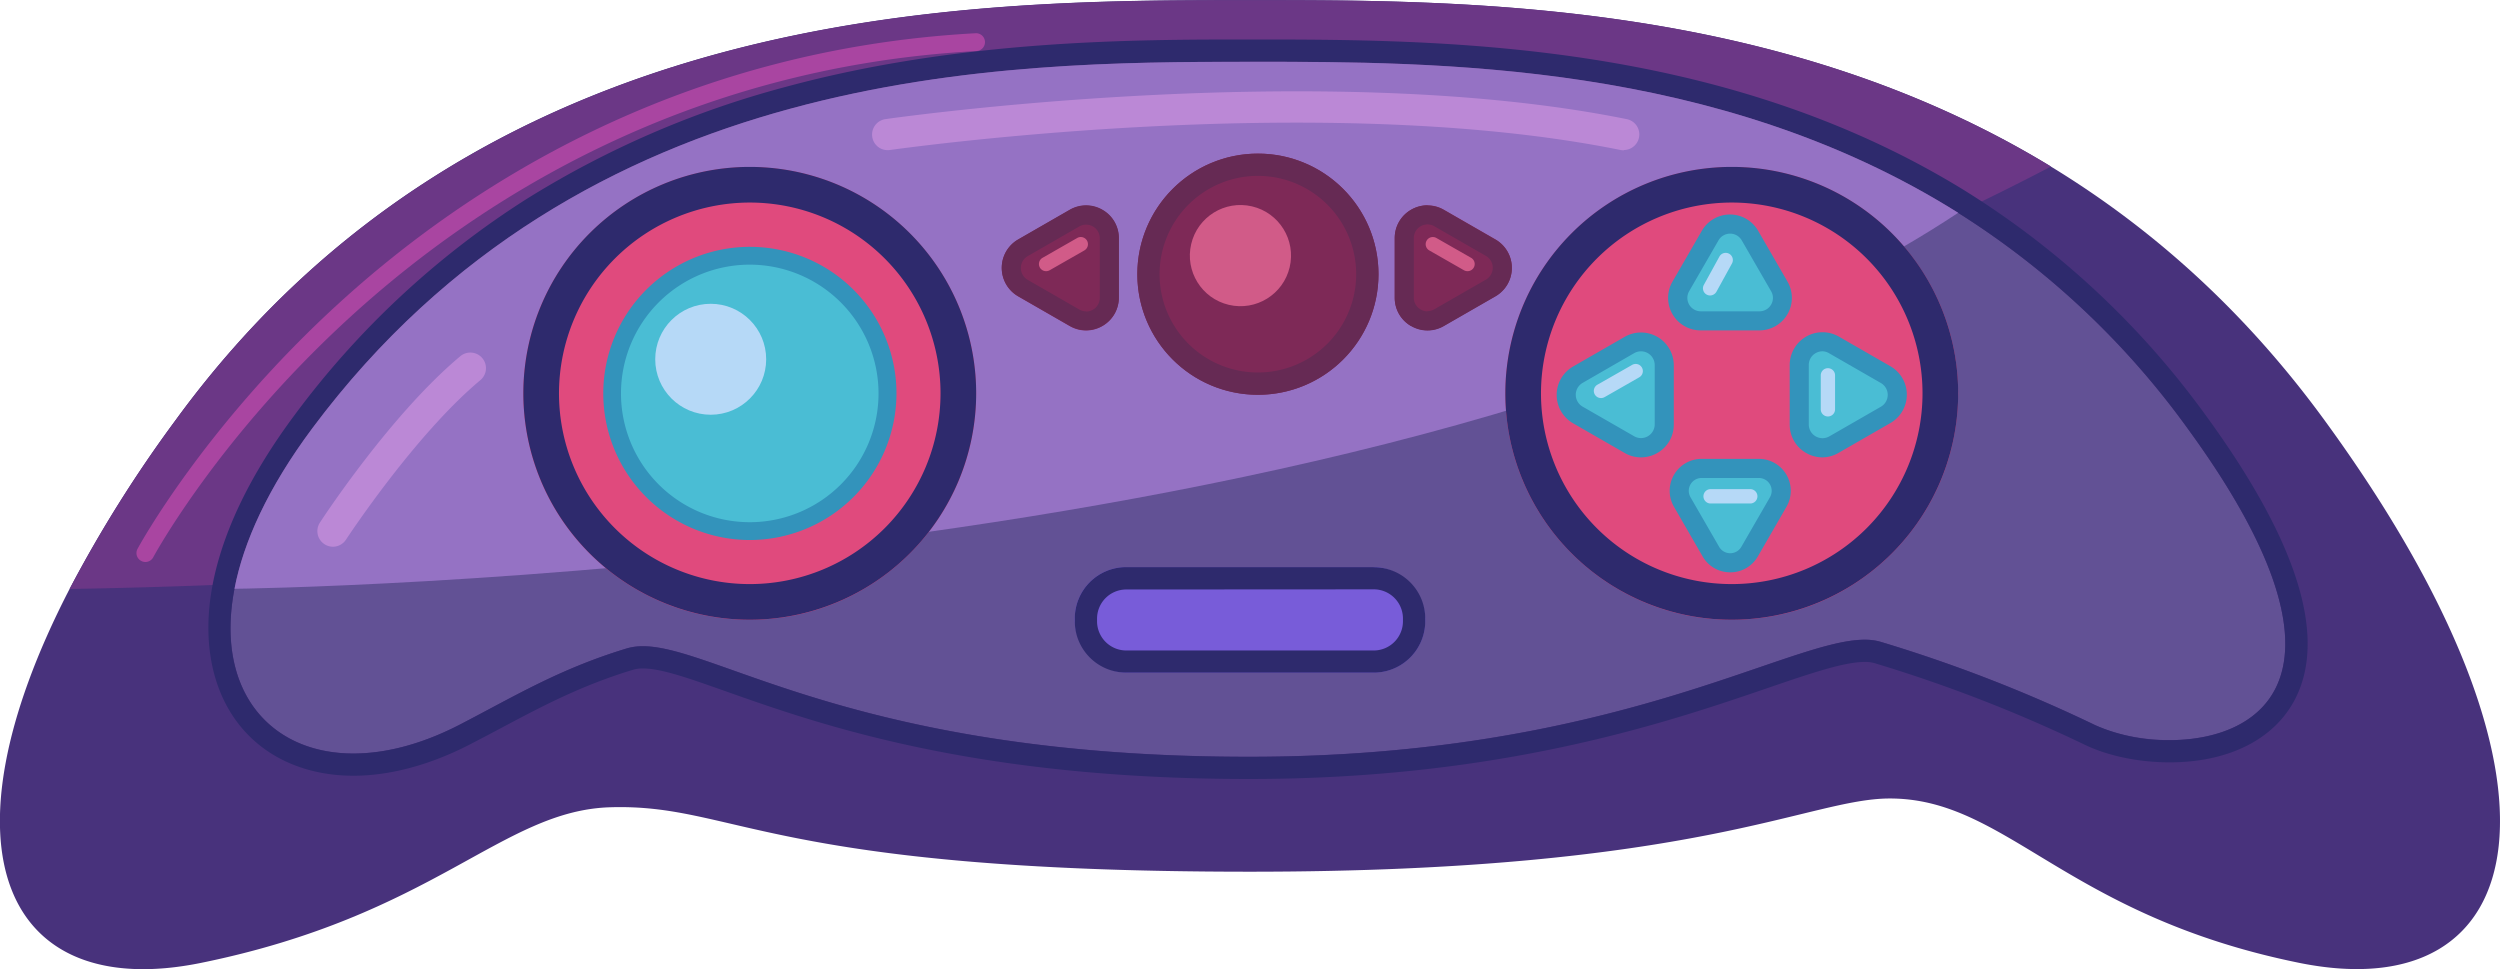
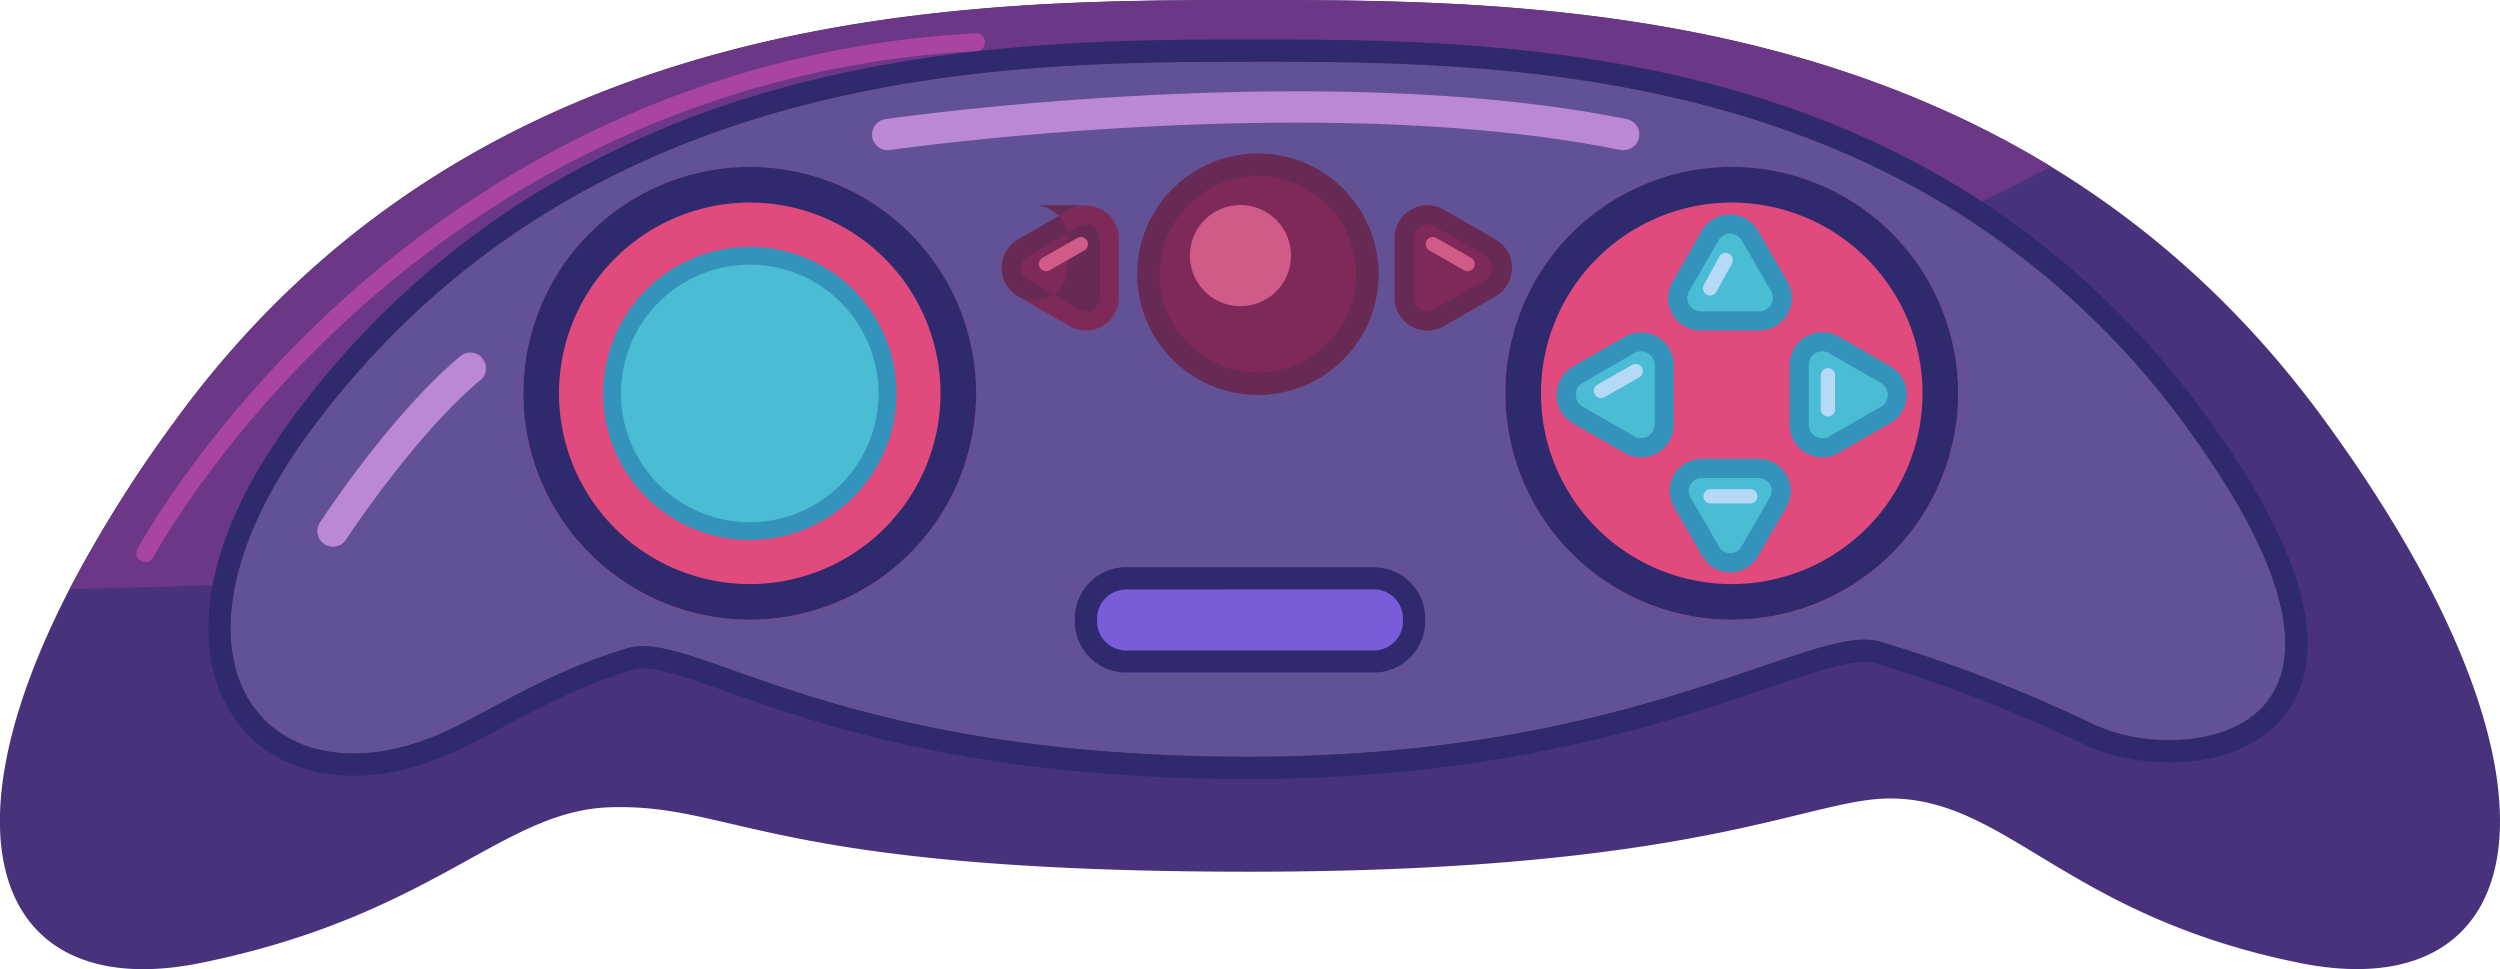
<svg xmlns="http://www.w3.org/2000/svg" id="Layer_7" data-name="Layer 7" viewBox="0 0 674.65 261.52">
  <defs>
    <style>.cls-1{fill:#48327c;}.cls-2{fill:#6b3786;}.cls-3{fill:#625195;}.cls-4{fill:#2e2a6d;}.cls-5{fill:#9572c4;}.cls-6{fill:#e04a7d;}.cls-7{fill:#4abdd4;}.cls-8{fill:#3393bb;}.cls-9{fill:#b6d9f7;}.cls-10{fill:#785cd9;}.cls-11{fill:#7e2957;}.cls-12{fill:#662a54;}.cls-13{fill:#d15b88;}.cls-14{fill:#bb88d6;}.cls-15{fill:#a945a1;}</style>
  </defs>
  <path class="cls-1" d="M2146.51,481.17c-63.08-12.82-78.84-44.35-110.44-44.35-22,0-51.6,19.76-172.67,19.76-130.25,0-138.81-18.41-172.65-17.39-29.31.89-47.37,29.16-110.45,42-52.62,10.71-72-30.21-35.43-100.94a352.24,352.24,0,0,1,28.6-45.54c82.68-113.35,213.73-113.35,289.93-113.35,57.53,0,142.38,0,216.16,44.94,26.65,16.24,51.85,38.34,73.79,68.41C2224.83,432.66,2209.6,494,2146.51,481.17Z" transform="translate(-1526.08 -221.34)" />
  <path class="cls-2" d="M2079.56,266.28c-173.14,90.57-389.87,111.56-534.69,114a352.24,352.24,0,0,1,28.6-45.54c82.68-113.35,213.73-113.35,289.93-113.35C1920.93,221.34,2005.78,221.34,2079.56,266.28Z" transform="translate(-1526.08 -221.34)" />
  <path class="cls-3" d="M2091.47,417a397,397,0,0,0-57.81-22.45c-18.39-5.61-64.84,31-170.49,31-113.65,0-149.63-34.81-168-29.22s-30.39,13-45.24,20.67c-37.43,19.21-67.77.66-60.56-36.79v0c2.41-12.55,9-27.22,21-43.31,73.2-98.13,186.52-98.9,253-98.9,50.85,0,126.16,0,191.11,40.77h0a222.68,222.68,0,0,1,61.89,58.13C2178.78,422.4,2113.94,427.71,2091.47,417Z" transform="translate(-1526.08 -221.34)" />
  <path class="cls-4" d="M1863.4,238c50.85,0,126.16,0,191.11,40.77h0a222.68,222.68,0,0,1,61.89,58.13c48.09,65.92,20.55,84.18-4.88,84.18a48.84,48.84,0,0,1-20.06-4.06,397,397,0,0,0-57.81-22.45,14.88,14.88,0,0,0-4.36-.59c-20.94,0-68,31.59-166.13,31.59-105.19,0-143.85-29.83-163.59-29.83a15,15,0,0,0-4.42.61c-18.39,5.6-30.39,13-45.24,20.67-10.22,5.24-19.91,7.67-28.45,7.67-22.75,0-37.35-17.23-32.11-44.46v0c2.41-12.55,9-27.22,21-43.31,73.2-98.13,186.52-98.9,253-98.9Zm0-6c-31.18,0-78.29,0-125.56,12.86A256,256,0,0,0,1668.25,275a234.26,234.26,0,0,0-62.67,58.34c-11.9,16-19.34,31.36-22.12,45.75l-.1.57v0c-2.76,15,0,28.42,7.69,37.78,7,8.54,17.85,13.24,30.42,13.24,9.78,0,20.56-2.88,31.19-8.33,3-1.56,6-3.12,8.79-4.62,11-5.83,21.33-11.35,35.46-15.65a8.91,8.91,0,0,1,2.67-.35c4.94,0,12.26,2.6,22.4,6.18,25,8.85,66.76,23.65,141.19,23.65,68.13,0,112.88-15.3,139.62-24.44,11.67-4,20.89-7.15,26.51-7.15a9.25,9.25,0,0,1,2.61.32,391.5,391.5,0,0,1,57,22.14c6.2,2.94,14.45,4.64,22.64,4.64,16,0,28.4-6.27,33.95-17.2,8.61-16.93.46-42.68-24.22-76.51a230.14,230.14,0,0,0-63.55-59.68l-1.46-.92h0C1990.15,232,1914,232,1863.4,232Z" transform="translate(-1526.08 -221.34)" />
-   <path class="cls-5" d="M2054.51,278.77c-148.1,98.06-465.15,101.46-465.15,101.46v0c2.41-12.55,9-27.22,21-43.31,73.2-98.13,186.52-98.9,253-98.9C1914.25,238,1989.56,238,2054.51,278.77Z" transform="translate(-1526.08 -221.34)" />
  <circle class="cls-6" cx="202.32" cy="106.17" r="61.1" />
  <path class="cls-4" d="M1728.41,276a51.48,51.48,0,1,1-51.48,51.48A51.54,51.54,0,0,1,1728.41,276Zm0-9.62a61.1,61.1,0,1,0,61.1,61.1,61.1,61.1,0,0,0-61.1-61.1Z" transform="translate(-1526.08 -221.34)" />
  <circle class="cls-7" cx="202.32" cy="106.17" r="37.16" />
  <path class="cls-8" d="M1728.41,367.07A39.56,39.56,0,1,1,1768,327.51,39.61,39.61,0,0,1,1728.41,367.07Zm0-74.31a34.75,34.75,0,1,0,34.75,34.75A34.78,34.78,0,0,0,1728.41,292.76Z" transform="translate(-1526.08 -221.34)" />
-   <circle class="cls-9" cx="191.79" cy="96.95" r="14.97" />
  <circle class="cls-6" cx="467.33" cy="106.17" r="61.1" />
  <path class="cls-4" d="M1993.41,276a51.48,51.48,0,1,1-51.48,51.48A51.54,51.54,0,0,1,1993.41,276Zm0-9.62a61.1,61.1,0,1,0,61.1,61.1,61.11,61.11,0,0,0-61.1-61.1Z" transform="translate(-1526.08 -221.34)" />
  <path class="cls-7" d="M1987.61,284.9l-7.93,13.74a6.2,6.2,0,0,0,5.36,9.29h15.86a6.19,6.19,0,0,0,5.36-9.29l-7.93-13.74A6.19,6.19,0,0,0,1987.61,284.9Z" transform="translate(-1526.08 -221.34)" />
  <path class="cls-8" d="M2000.9,310.5H1985a8.77,8.77,0,0,1-7.59-13.15l7.93-13.73a8.76,8.76,0,0,1,15.19,0l7.93,13.73a8.77,8.77,0,0,1-7.6,13.15Zm-11.06-24.31-7.93,13.74a3.62,3.62,0,0,0,3.13,5.42h15.86a3.58,3.58,0,0,0,3.13-1.81,3.54,3.54,0,0,0,0-3.61l-7.93-13.74a3.62,3.62,0,0,0-6.26,0Z" transform="translate(-1526.08 -221.34)" />
  <path class="cls-7" d="M1987.75,370.19,1980,356.8a6,6,0,0,1,5.22-9.05h15.46a6,6,0,0,1,5.23,9.05l-7.73,13.39A6,6,0,0,1,1987.75,370.19Z" transform="translate(-1526.08 -221.34)" />
  <path class="cls-8" d="M1993,375.79a8.53,8.53,0,0,1-7.46-4.31h0l-7.73-13.39a8.62,8.62,0,0,1,7.46-12.92h15.46a8.62,8.62,0,0,1,7.46,12.92l-7.73,13.39A8.52,8.52,0,0,1,1993,375.79Zm-3-6.89a3.46,3.46,0,0,0,6,0l7.73-13.39a3.46,3.46,0,0,0-3-5.18h-15.46a3.46,3.46,0,0,0-3,5.18Z" transform="translate(-1526.08 -221.34)" />
  <path class="cls-7" d="M2034.94,322.44l-13.91-8a6.27,6.27,0,0,0-9.4,5.43V335.9a6.26,6.26,0,0,0,9.4,5.43l13.91-8A6.27,6.27,0,0,0,2034.94,322.44Z" transform="translate(-1526.08 -221.34)" />
  <path class="cls-8" d="M2017.9,344.77a8.86,8.86,0,0,1-4.43-1.2,8.77,8.77,0,0,1-4.42-7.67V319.84a8.85,8.85,0,0,1,13.27-7.66l13.91,8a8.84,8.84,0,0,1,0,15.32l-13.91,8A8.82,8.82,0,0,1,2017.9,344.77Zm0-28.63a3.72,3.72,0,0,0-1.85.5,3.65,3.65,0,0,0-1.85,3.2V335.9a3.7,3.7,0,0,0,5.54,3.2l13.91-8a3.69,3.69,0,0,0,0-6.4l-13.91-8A3.72,3.72,0,0,0,2017.9,316.14Z" transform="translate(-1526.08 -221.34)" />
  <path class="cls-9" d="M1987.57,301.08a2,2,0,0,1-.93-.24,1.93,1.93,0,0,1-.76-2.62l4.2-7.64a1.93,1.93,0,0,1,3.39,1.86l-4.2,7.64A2,2,0,0,1,1987.57,301.08Z" transform="translate(-1526.08 -221.34)" />
  <path class="cls-7" d="M1951.88,322.44l13.91-8a6.27,6.27,0,0,1,9.4,5.43V335.9a6.26,6.26,0,0,1-9.4,5.43l-13.91-8A6.27,6.27,0,0,1,1951.88,322.44Z" transform="translate(-1526.08 -221.34)" />
  <path class="cls-8" d="M1968.92,344.77a8.8,8.8,0,0,1-4.42-1.2l-13.91-8a8.84,8.84,0,0,1,0-15.32l13.91-8a8.85,8.85,0,0,1,13.27,7.66V335.9a8.77,8.77,0,0,1-4.42,7.67A8.86,8.86,0,0,1,1968.92,344.77Zm-15.76-20.1a3.7,3.7,0,0,0,0,6.4l13.92,8a3.7,3.7,0,0,0,5.54-3.2V319.84a3.7,3.7,0,0,0-5.54-3.2Z" transform="translate(-1526.08 -221.34)" />
  <path class="cls-9" d="M1958.17,328.76a1.93,1.93,0,0,1-1-3.61l9.36-5.34a1.93,1.93,0,1,1,1.92,3.35l-9.36,5.35A1.94,1.94,0,0,1,1958.17,328.76Z" transform="translate(-1526.08 -221.34)" />
  <path class="cls-9" d="M2019.36,333.73a1.93,1.93,0,0,1-1.93-1.94v-9.16a1.93,1.93,0,0,1,3.86,0v9.16A1.93,1.93,0,0,1,2019.36,333.73Z" transform="translate(-1526.08 -221.34)" />
  <path class="cls-9" d="M1998.26,357.21h-10.69a1.94,1.94,0,0,1,0-3.87h10.69a1.94,1.94,0,1,1,0,3.87Z" transform="translate(-1526.08 -221.34)" />
  <rect class="cls-10" x="290.03" y="153.02" width="94.58" height="28.48" rx="13.89" />
  <path class="cls-4" d="M1896.81,380.38a7.88,7.88,0,0,1,7.87,7.87V389a7.89,7.89,0,0,1-7.87,7.88H1830a7.89,7.89,0,0,1-7.87-7.88v-.71a7.88,7.88,0,0,1,7.87-7.87Zm0-6H1830a13.87,13.87,0,0,0-13.88,13.88V389A13.88,13.88,0,0,0,1830,402.85h66.81A13.89,13.89,0,0,0,1910.7,389v-.71a13.88,13.88,0,0,0-13.89-13.88Z" transform="translate(-1526.08 -221.34)" />
  <circle class="cls-11" cx="339.46" cy="73.99" r="32.54" />
  <path class="cls-12" d="M1865.54,268.8A26.53,26.53,0,1,1,1839,295.33a26.56,26.56,0,0,1,26.53-26.53Zm0-6a32.54,32.54,0,1,0,32.54,32.54,32.54,32.54,0,0,0-32.54-32.54Z" transform="translate(-1526.08 -221.34)" />
  <circle class="cls-13" cx="1860.91" cy="290.35" r="13.65" transform="translate(-375.31 1813.43) rotate(-76.72)" />
  <path class="cls-11" d="M1802.13,288.2l13.91-8a6.27,6.27,0,0,1,9.4,5.43v16.06a6.26,6.26,0,0,1-9.4,5.43l-13.91-8A6.27,6.27,0,0,1,1802.13,288.2Z" transform="translate(-1526.08 -221.34)" />
  <path class="cls-11" d="M1819.17,310.53a8.82,8.82,0,0,1-4.42-1.2l-13.91-8a8.84,8.84,0,0,1,0-15.32l13.91-8A8.85,8.85,0,0,1,1828,285.6v16.06a8.77,8.77,0,0,1-4.42,7.67A8.86,8.86,0,0,1,1819.17,310.53Zm-15.75-20.1a3.69,3.69,0,0,0,0,6.4l13.91,8a3.7,3.7,0,0,0,5.54-3.2V285.6a3.7,3.7,0,0,0-5.54-3.2Z" transform="translate(-1526.08 -221.34)" />
-   <path class="cls-12" d="M1819.17,276.74a8.82,8.82,0,0,0-4.42,1.2l-13.91,8a8.84,8.84,0,0,0,0,15.32l13.91,8a8.85,8.85,0,0,0,13.27-7.67V285.6a8.75,8.75,0,0,0-4.42-7.66,8.86,8.86,0,0,0-4.43-1.2Zm0,28.62a3.61,3.61,0,0,1-1.84-.5l-13.91-8a3.69,3.69,0,0,1,0-6.4l13.91-8a3.65,3.65,0,0,1,3.69,0,3.65,3.65,0,0,1,1.85,3.2v16.06a3.71,3.71,0,0,1-3.7,3.7Z" transform="translate(-1526.08 -221.34)" />
+   <path class="cls-12" d="M1819.17,276.74a8.82,8.82,0,0,0-4.42,1.2l-13.91,8a8.84,8.84,0,0,0,0,15.32a8.85,8.85,0,0,0,13.27-7.67V285.6a8.75,8.75,0,0,0-4.42-7.66,8.86,8.86,0,0,0-4.43-1.2Zm0,28.62a3.61,3.61,0,0,1-1.84-.5l-13.91-8a3.69,3.69,0,0,1,0-6.4l13.91-8a3.65,3.65,0,0,1,3.69,0,3.65,3.65,0,0,1,1.85,3.2v16.06a3.71,3.71,0,0,1-3.7,3.7Z" transform="translate(-1526.08 -221.34)" />
  <path class="cls-13" d="M1808.43,294.52a1.93,1.93,0,0,1-1-3.61l9.35-5.35a1.93,1.93,0,0,1,1.92,3.36l-9.36,5.35A1.93,1.93,0,0,1,1808.43,294.52Z" transform="translate(-1526.08 -221.34)" />
  <path class="cls-11" d="M1928.36,288.2l-13.92-8a6.27,6.27,0,0,0-9.4,5.43v16.06a6.26,6.26,0,0,0,9.4,5.43l13.92-8A6.27,6.27,0,0,0,1928.36,288.2Z" transform="translate(-1526.08 -221.34)" />
  <path class="cls-11" d="M1906.88,309.33a8.77,8.77,0,0,1-4.42-7.67V285.6a8.85,8.85,0,0,1,13.27-7.66l13.91,8a8.84,8.84,0,0,1,0,15.32l-13.91,8a8.76,8.76,0,0,1-8.85,0Zm6.27-26.93a3.7,3.7,0,0,0-5.54,3.2v16.06a3.7,3.7,0,0,0,5.54,3.2l13.92-8a3.7,3.7,0,0,0,0-6.4Z" transform="translate(-1526.08 -221.34)" />
  <path class="cls-12" d="M1911.31,276.74a8.86,8.86,0,0,0-4.43,1.2,8.75,8.75,0,0,0-4.42,7.66v16.06a8.77,8.77,0,0,0,4.42,7.67,8.76,8.76,0,0,0,8.85,0l13.91-8a8.84,8.84,0,0,0,0-15.32l-13.91-8a8.8,8.8,0,0,0-4.42-1.2Zm0,28.62a3.62,3.62,0,0,1-1.85-.5,3.67,3.67,0,0,1-1.85-3.2V285.6a3.67,3.67,0,0,1,1.85-3.2,3.65,3.65,0,0,1,3.69,0l13.92,8a3.7,3.7,0,0,1,0,6.4l-13.92,8a3.59,3.59,0,0,1-1.84.5Z" transform="translate(-1526.08 -221.34)" />
  <path class="cls-13" d="M1922.06,294.52a1.93,1.93,0,0,0,1-3.61l-9.36-5.35a1.93,1.93,0,0,0-1.91,3.36l9.35,5.35A1.94,1.94,0,0,0,1922.06,294.52Z" transform="translate(-1526.08 -221.34)" />
  <path class="cls-14" d="M1615.94,368.88a4.15,4.15,0,0,1-2.3-.69,4.2,4.2,0,0,1-1.23-5.82c.77-1.19,19.15-29.25,37.9-44.91a4.21,4.21,0,0,1,5.4,6.47c-17.77,14.83-36.06,42.75-36.24,43A4.22,4.22,0,0,1,1615.94,368.88Z" transform="translate(-1526.08 -221.34)" />
  <path class="cls-14" d="M1964.29,261.91a4.78,4.78,0,0,1-.84-.08c-81.62-16.57-196.13-.13-197.28,0a4.21,4.21,0,0,1-1.22-8.33c1.16-.17,117.1-16.82,200.17,0a4.21,4.21,0,0,1-.83,8.33Z" transform="translate(-1526.08 -221.34)" />
  <path class="cls-15" d="M1565.33,373a2.33,2.33,0,0,1-1.14-.29,2.39,2.39,0,0,1-1-3.25c.17-.33,17.94-33.12,54.5-66.43,33.76-30.76,90.94-68.34,171.66-72.72a2.4,2.4,0,1,1,.27,4.8c-79.31,4.31-135.51,41.24-168.69,71.47-36,32.76-53.33,64.83-53.5,65.15A2.41,2.41,0,0,1,1565.33,373Z" transform="translate(-1526.08 -221.34)" />
</svg>